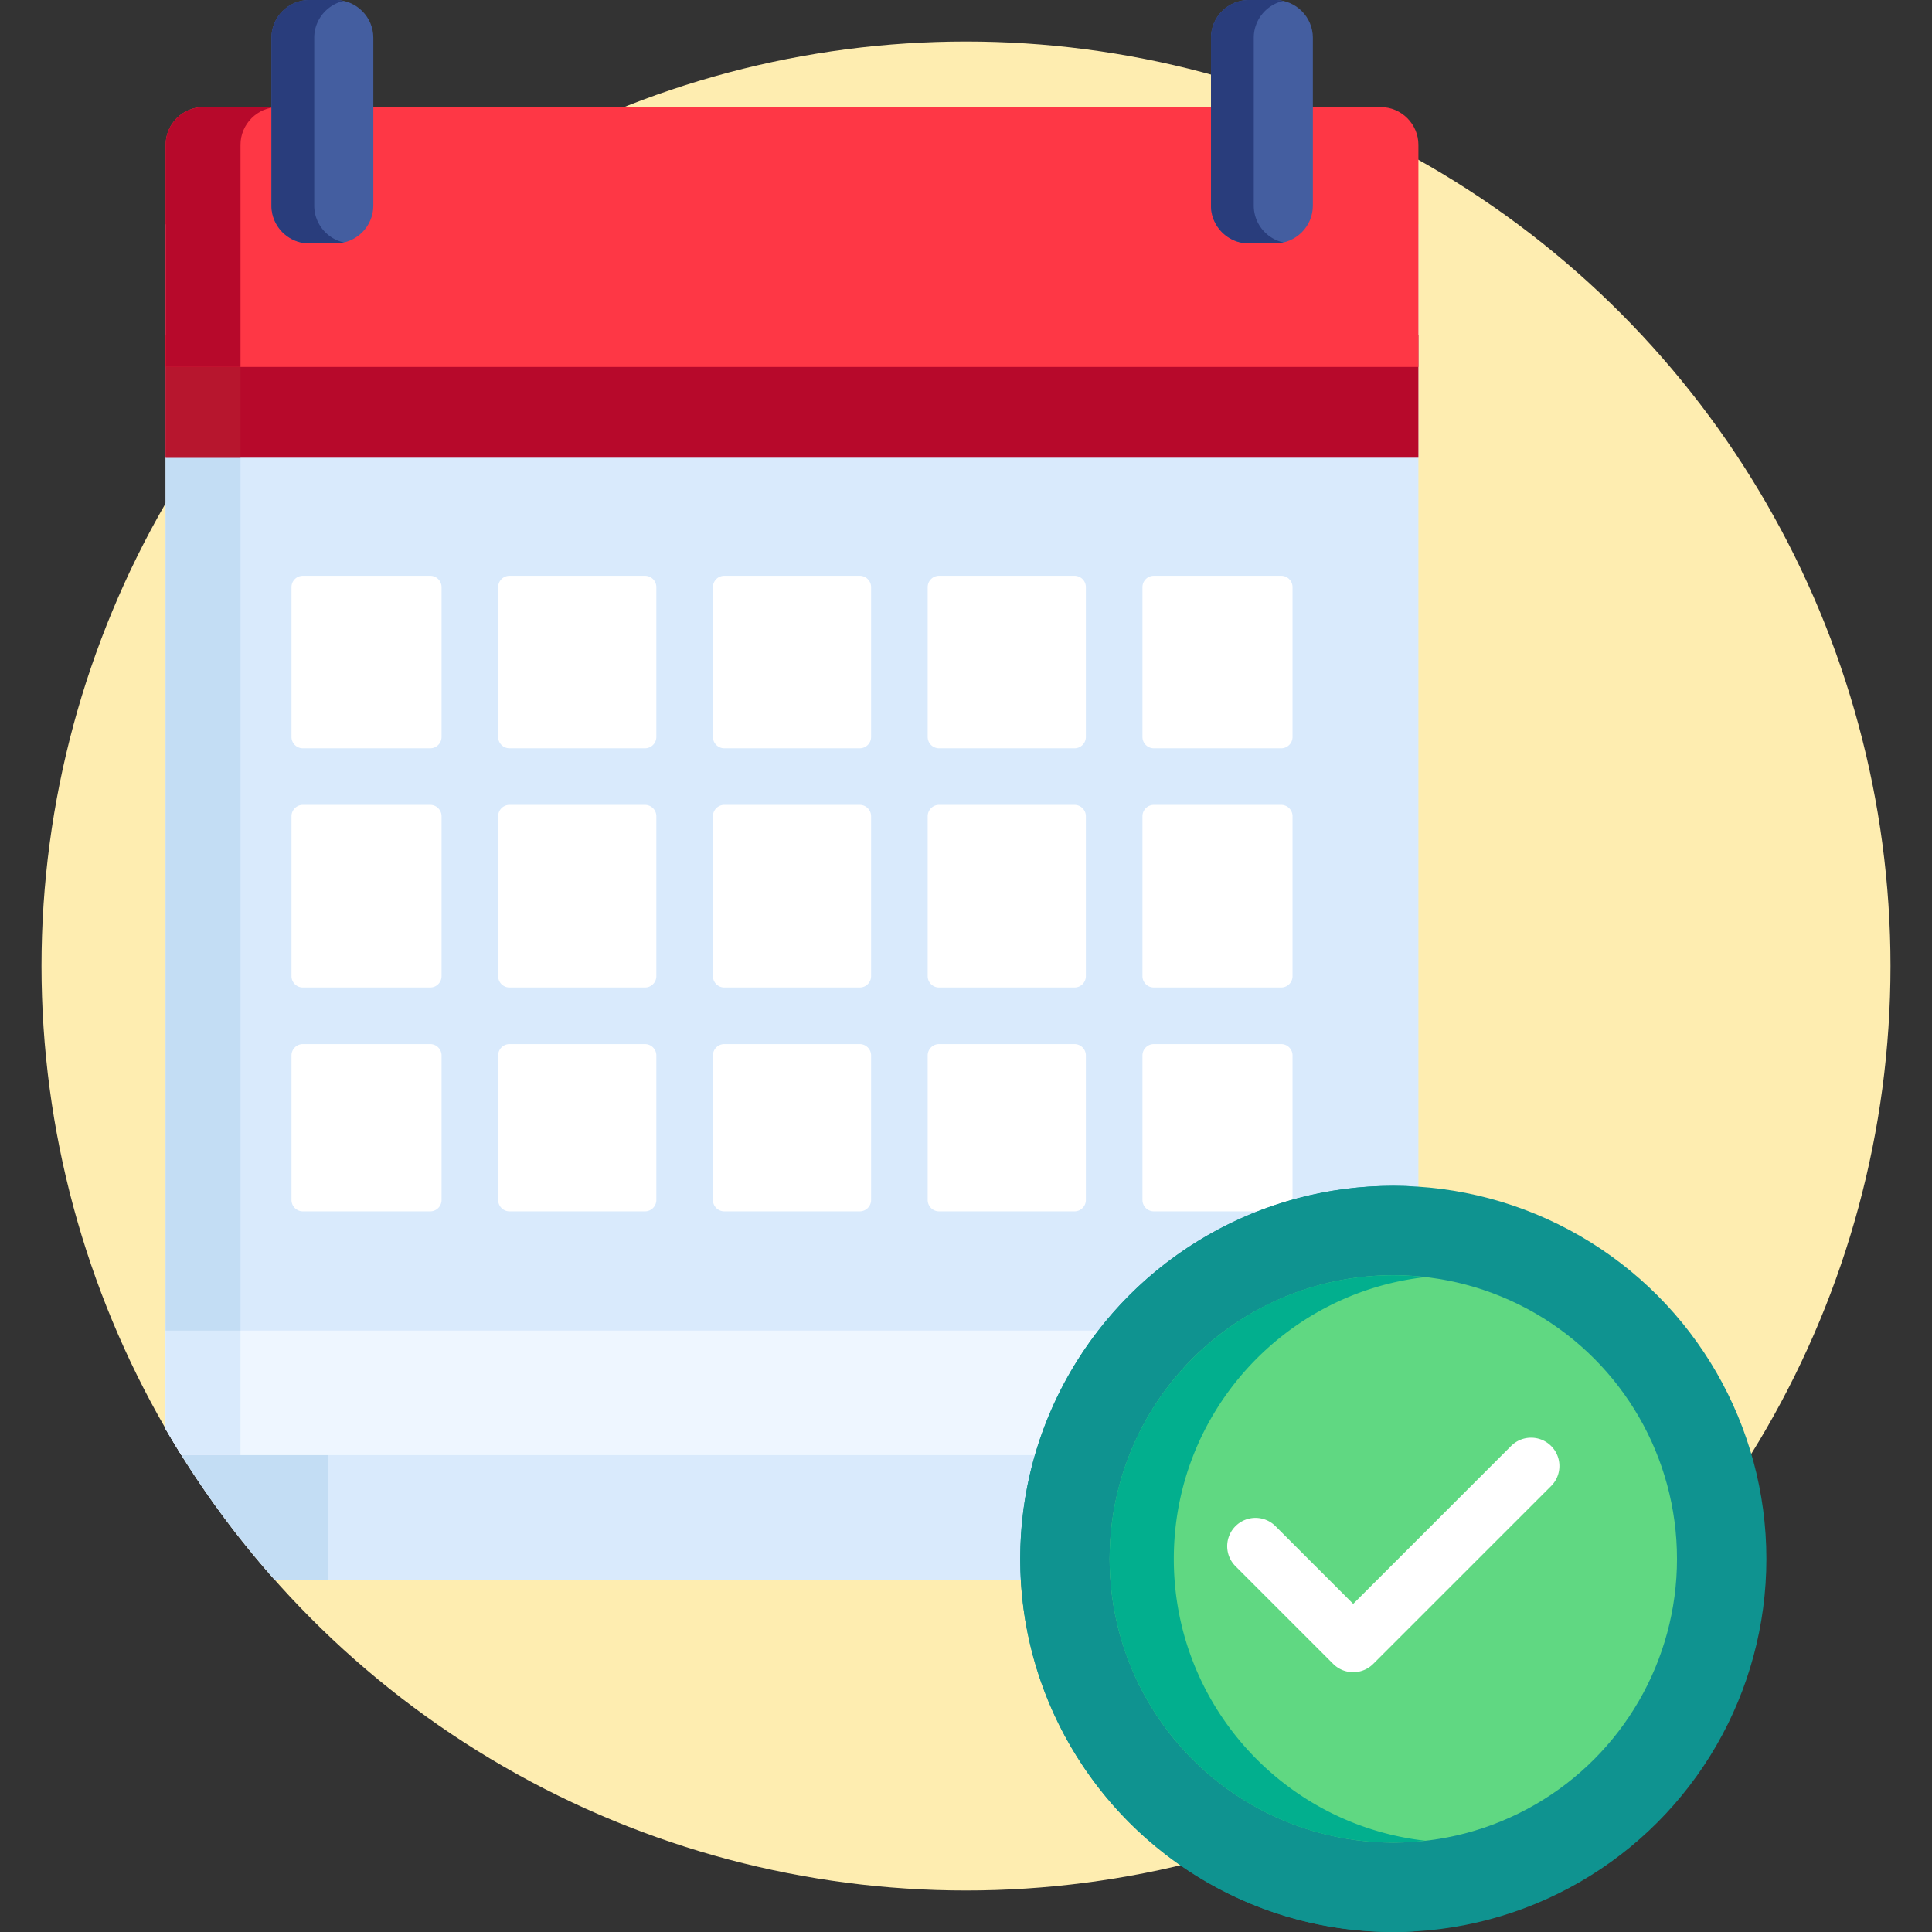
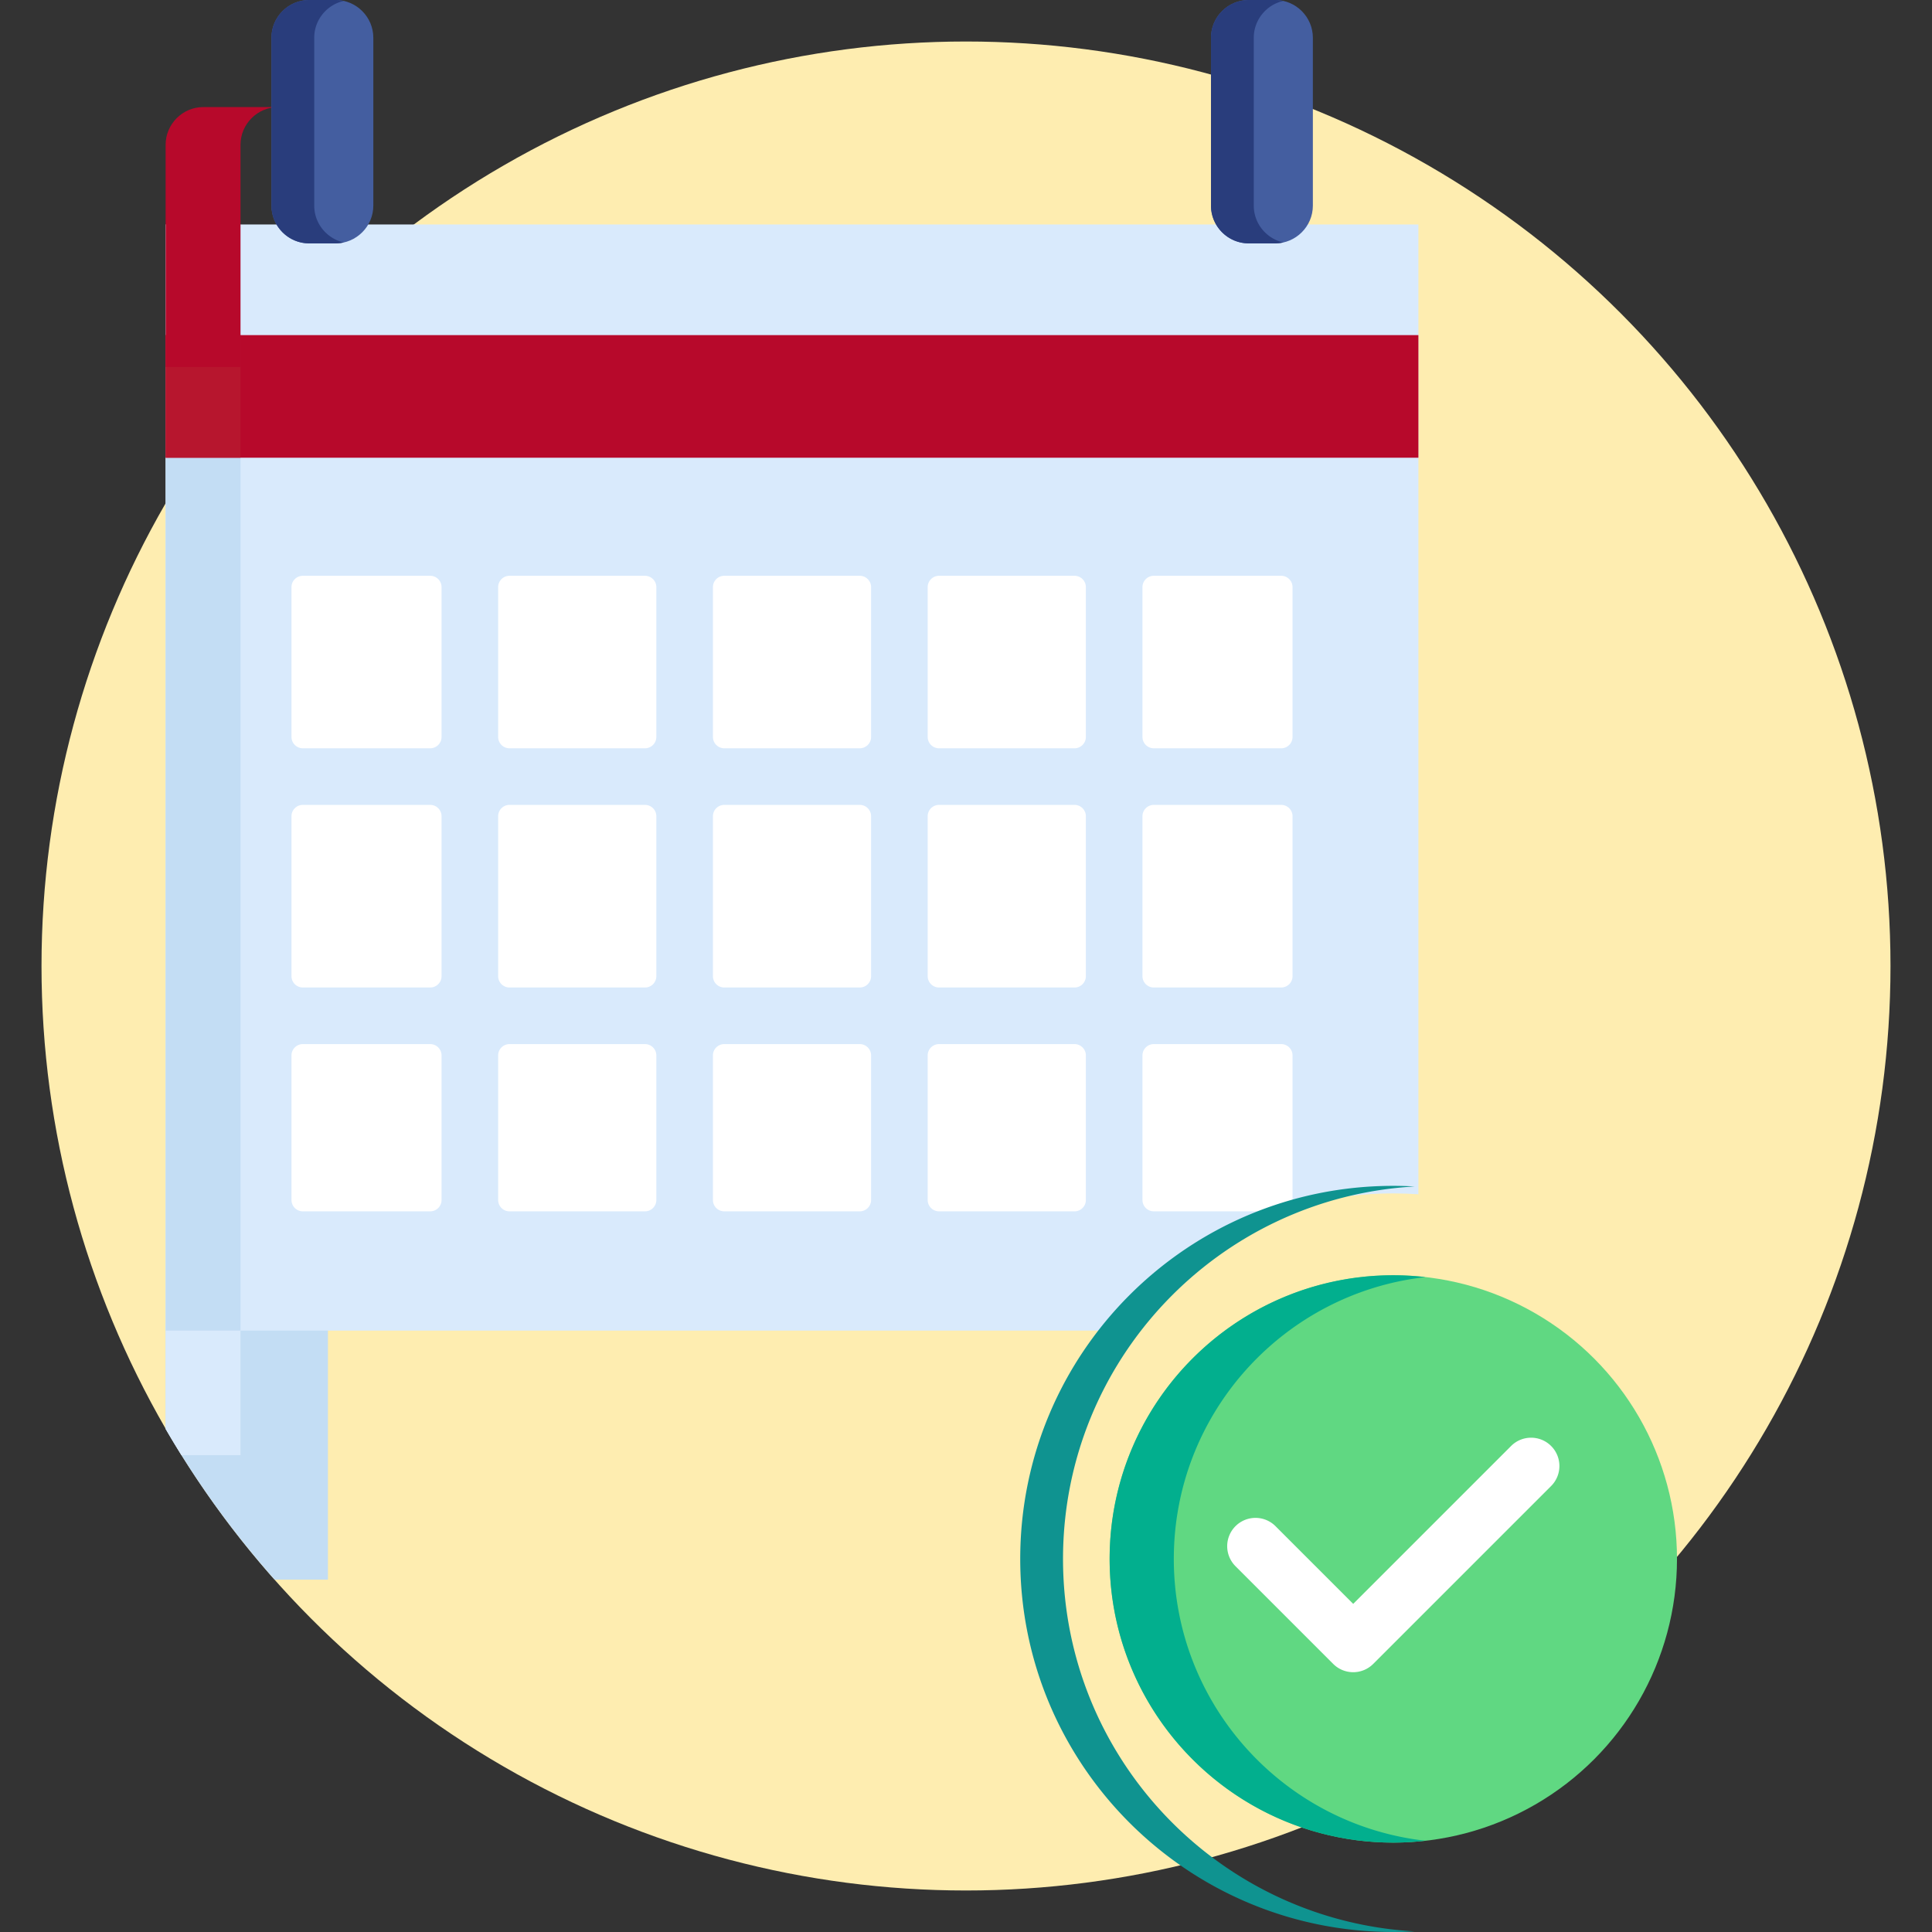
<svg xmlns="http://www.w3.org/2000/svg" viewBox="0 0 512 512">
  <rect x="0" y="0" width="512" height="512" fill="#333333" stroke="none" />
  <circle cx="256" cy="256" r="245" fill="#feedb0" />
-   <path d="M272.371 413.131c0-23.801 8.633-45.619 22.926-62.502H43.891v28.05a245.743 245.743 0 0 0 28.887 39.947H272.53a98.095 98.095 0 0 1-.159-5.495z" fill="#d9eafc" />
  <path d="M86.907 350.629H43.891v28.05a245.743 245.743 0 0 0 28.887 39.947h14.13l-.001-67.997z" fill="#c3ddf4" />
-   <path d="M295.297 350.629H43.891v28.05a242.409 242.409 0 0 0 4.193 6.948h228.27c3.861-13.013 10.386-24.891 18.943-34.998z" fill="#eef6ff" />
  <g fill="#d9eafc">
    <path d="M63.735 350.629H43.891v28.05a242.409 242.409 0 0 0 4.193 6.948h15.651v-34.998z" />
    <path d="M369.24 316.262c2.235 0 4.452.083 6.65.232V59.484h-332v293.145h249.758c17.768-22.154 45.049-36.367 75.592-36.367z" />
  </g>
  <path fill="#c3ddf4" d="M43.891 59.48h19.845v293.14H43.891z" />
  <path fill="#b7092b" d="M43.891 88.81h332v32.492h-332z" />
  <path fill="#b7162e" d="M43.891 88.81h19.845v32.492H43.891z" />
-   <path d="M365.891 28.374h-312c-5.5 0-10 4.5-10 10v58.867h332V38.374c0-5.5-4.5-10-10-10z" fill="#fe3745" />
  <path d="M73.735 28.374H53.891c-5.5 0-10 4.5-10 10v58.867h19.845V38.374c-.001-5.5 4.499-10 9.999-10z" fill="#b7092b" />
  <path d="M98.934 54.497c0 5.5-4.5 10-10 10h-6.998c-5.5 0-10-4.5-10-10V10c0-5.5 4.5-10 10-10h6.998c5.5 0 10 4.5 10 10v44.497zm248.988 0c0 5.5-4.5 10-10 10h-6.998c-5.5 0-10-4.5-10-10V10c0-5.5 4.5-10 10-10h6.998c5.5 0 10 4.5 10 10v44.497z" fill="#445ea0" />
  <path d="M83.275 54.497V10c0-4.754 3.365-8.755 7.829-9.754A9.893 9.893 0 0 0 88.934 0h-6.998c-5.5 0-10 4.5-10 10v44.497c0 5.5 4.5 10 10 10h6.998c.746 0 1.471-.089 2.171-.246-4.464-1-7.83-5-7.83-9.754zm248.989 0V10c0-4.754 3.365-8.755 7.829-9.754A9.902 9.902 0 0 0 337.922 0h-6.998c-5.5 0-10 4.5-10 10v44.497c0 5.5 4.5 10 10 10h6.998c.746 0 1.471-.089 2.171-.246-4.464-1-7.829-5-7.829-9.754z" fill="#293d7c" />
  <path d="M245.848 318.017c0 1.65 1.35 3 3 3h35.918c1.65 0 3-1.35 3-3v-38.321c0-1.65-1.35-3-3-3h-35.918c-1.65 0-3 1.35-3 3v38.321zm41.918-162.425c0-1.65-1.35-3-3-3h-35.918c-1.65 0-3 1.35-3 3v39.712c0 1.65 1.35 3 3 3h35.918c1.65 0 3-1.35 3-3v-39.712zm0 60.713c0-1.65-1.35-3-3-3h-35.918c-1.65 0-3 1.35-3 3v42.391c0 1.65 1.35 3 3 3h35.918c1.65 0 3-1.35 3-3v-42.391zm-98.832 101.712c0 1.65 1.35 3 3 3h35.914c1.65 0 3-1.35 3-3v-38.321c0-1.65-1.35-3-3-3h-35.914c-1.65 0-3 1.35-3 3v38.321zm153.601-101.712c0-1.65-1.35-3-3-3h-33.77c-1.65 0-3 1.35-3 3v42.391c0 1.65 1.35 3 3 3h33.77c1.65 0 3-1.35 3-3v-42.391zm0-60.713c0-1.65-1.35-3-3-3h-33.77c-1.65 0-3 1.35-3 3v39.712c0 1.65 1.35 3 3 3h33.77c1.65 0 3-1.35 3-3v-39.712zm-36.769 165.425h33.492a91.78 91.78 0 0 1 2.143-.671 2.985 2.985 0 0 0 1.135-2.329v-38.321c0-1.65-1.35-3-3-3h-33.77c-1.65 0-3 1.35-3 3v38.321c0 1.65 1.349 3 3 3zm-74.918-104.712c0-1.65-1.35-3-3-3h-35.914c-1.65 0-3 1.35-3 3v42.391c0 1.65 1.35 3 3 3h35.914c1.65 0 3-1.35 3-3v-42.391zm-113.832 0c0-1.65-1.35-3-3-3H80.248c-1.65 0-3 1.35-3 3v42.391c0 1.65 1.35 3 3 3h33.768c1.65 0 3-1.35 3-3v-42.391zM77.248 318.017c0 1.65 1.35 3 3 3h33.768c1.65 0 3-1.35 3-3v-38.321c0-1.65-1.35-3-3-3H80.248c-1.65 0-3 1.35-3 3v38.321zm39.768-162.425c0-1.65-1.35-3-3-3H80.248c-1.65 0-3 1.35-3 3v39.712c0 1.65 1.35 3 3 3h33.768c1.65 0 3-1.35 3-3v-39.712zm15 162.425c0 1.65 1.35 3 3 3h35.918c1.65 0 3-1.35 3-3v-38.321c0-1.65-1.35-3-3-3h-35.918c-1.65 0-3 1.35-3 3v38.321zm41.918-101.712c0-1.65-1.35-3-3-3h-35.918c-1.65 0-3 1.35-3 3v42.391c0 1.65 1.35 3 3 3h35.918c1.65 0 3-1.35 3-3v-42.391zm0-60.713c0-1.65-1.35-3-3-3h-35.918c-1.65 0-3 1.35-3 3v39.712c0 1.65 1.35 3 3 3h35.918c1.65 0 3-1.35 3-3v-39.712zm56.914 0c0-1.65-1.35-3-3-3h-35.914c-1.65 0-3 1.35-3 3v39.712c0 1.65 1.35 3 3 3h35.914c1.65 0 3-1.35 3-3v-39.712z" fill="#fff" />
  <g fill="#0f9390">
-     <circle cx="369.24" cy="413.13" r="98.87" />
    <path d="M281.711 413.131c0-52.7 41.234-95.765 93.199-98.704a100.527 100.527 0 0 0-5.67-.165c-54.604 0-98.869 44.266-98.869 98.869 0 54.604 44.266 98.869 98.869 98.869 1.903 0 3.793-.06 5.67-.165-51.965-2.939-93.199-46.004-93.199-98.704z" />
  </g>
  <circle cx="369.24" cy="413.13" r="75.18" fill="#60d882" />
  <path d="M311.072 413.131c0-38.643 29.16-70.459 66.673-74.686a76.056 76.056 0 0 0-8.505-.492c-41.52 0-75.178 33.658-75.178 75.178s33.658 75.178 75.178 75.178c2.877 0 5.712-.178 8.505-.492-37.513-4.227-66.673-36.044-66.673-74.686z" fill="#02af8e" />
  <path d="M358.615 443.151a7.503 7.503 0 0 1-5.304-2.197l-25.895-25.896a7.498 7.498 0 0 1 .001-10.606 7.498 7.498 0 0 1 10.606 0l20.591 20.592 41.841-41.84c2.93-2.93 7.678-2.929 10.607 0s2.929 7.678 0 10.606l-47.145 47.144a7.493 7.493 0 0 1-5.302 2.197z" fill="#fff" />
</svg>